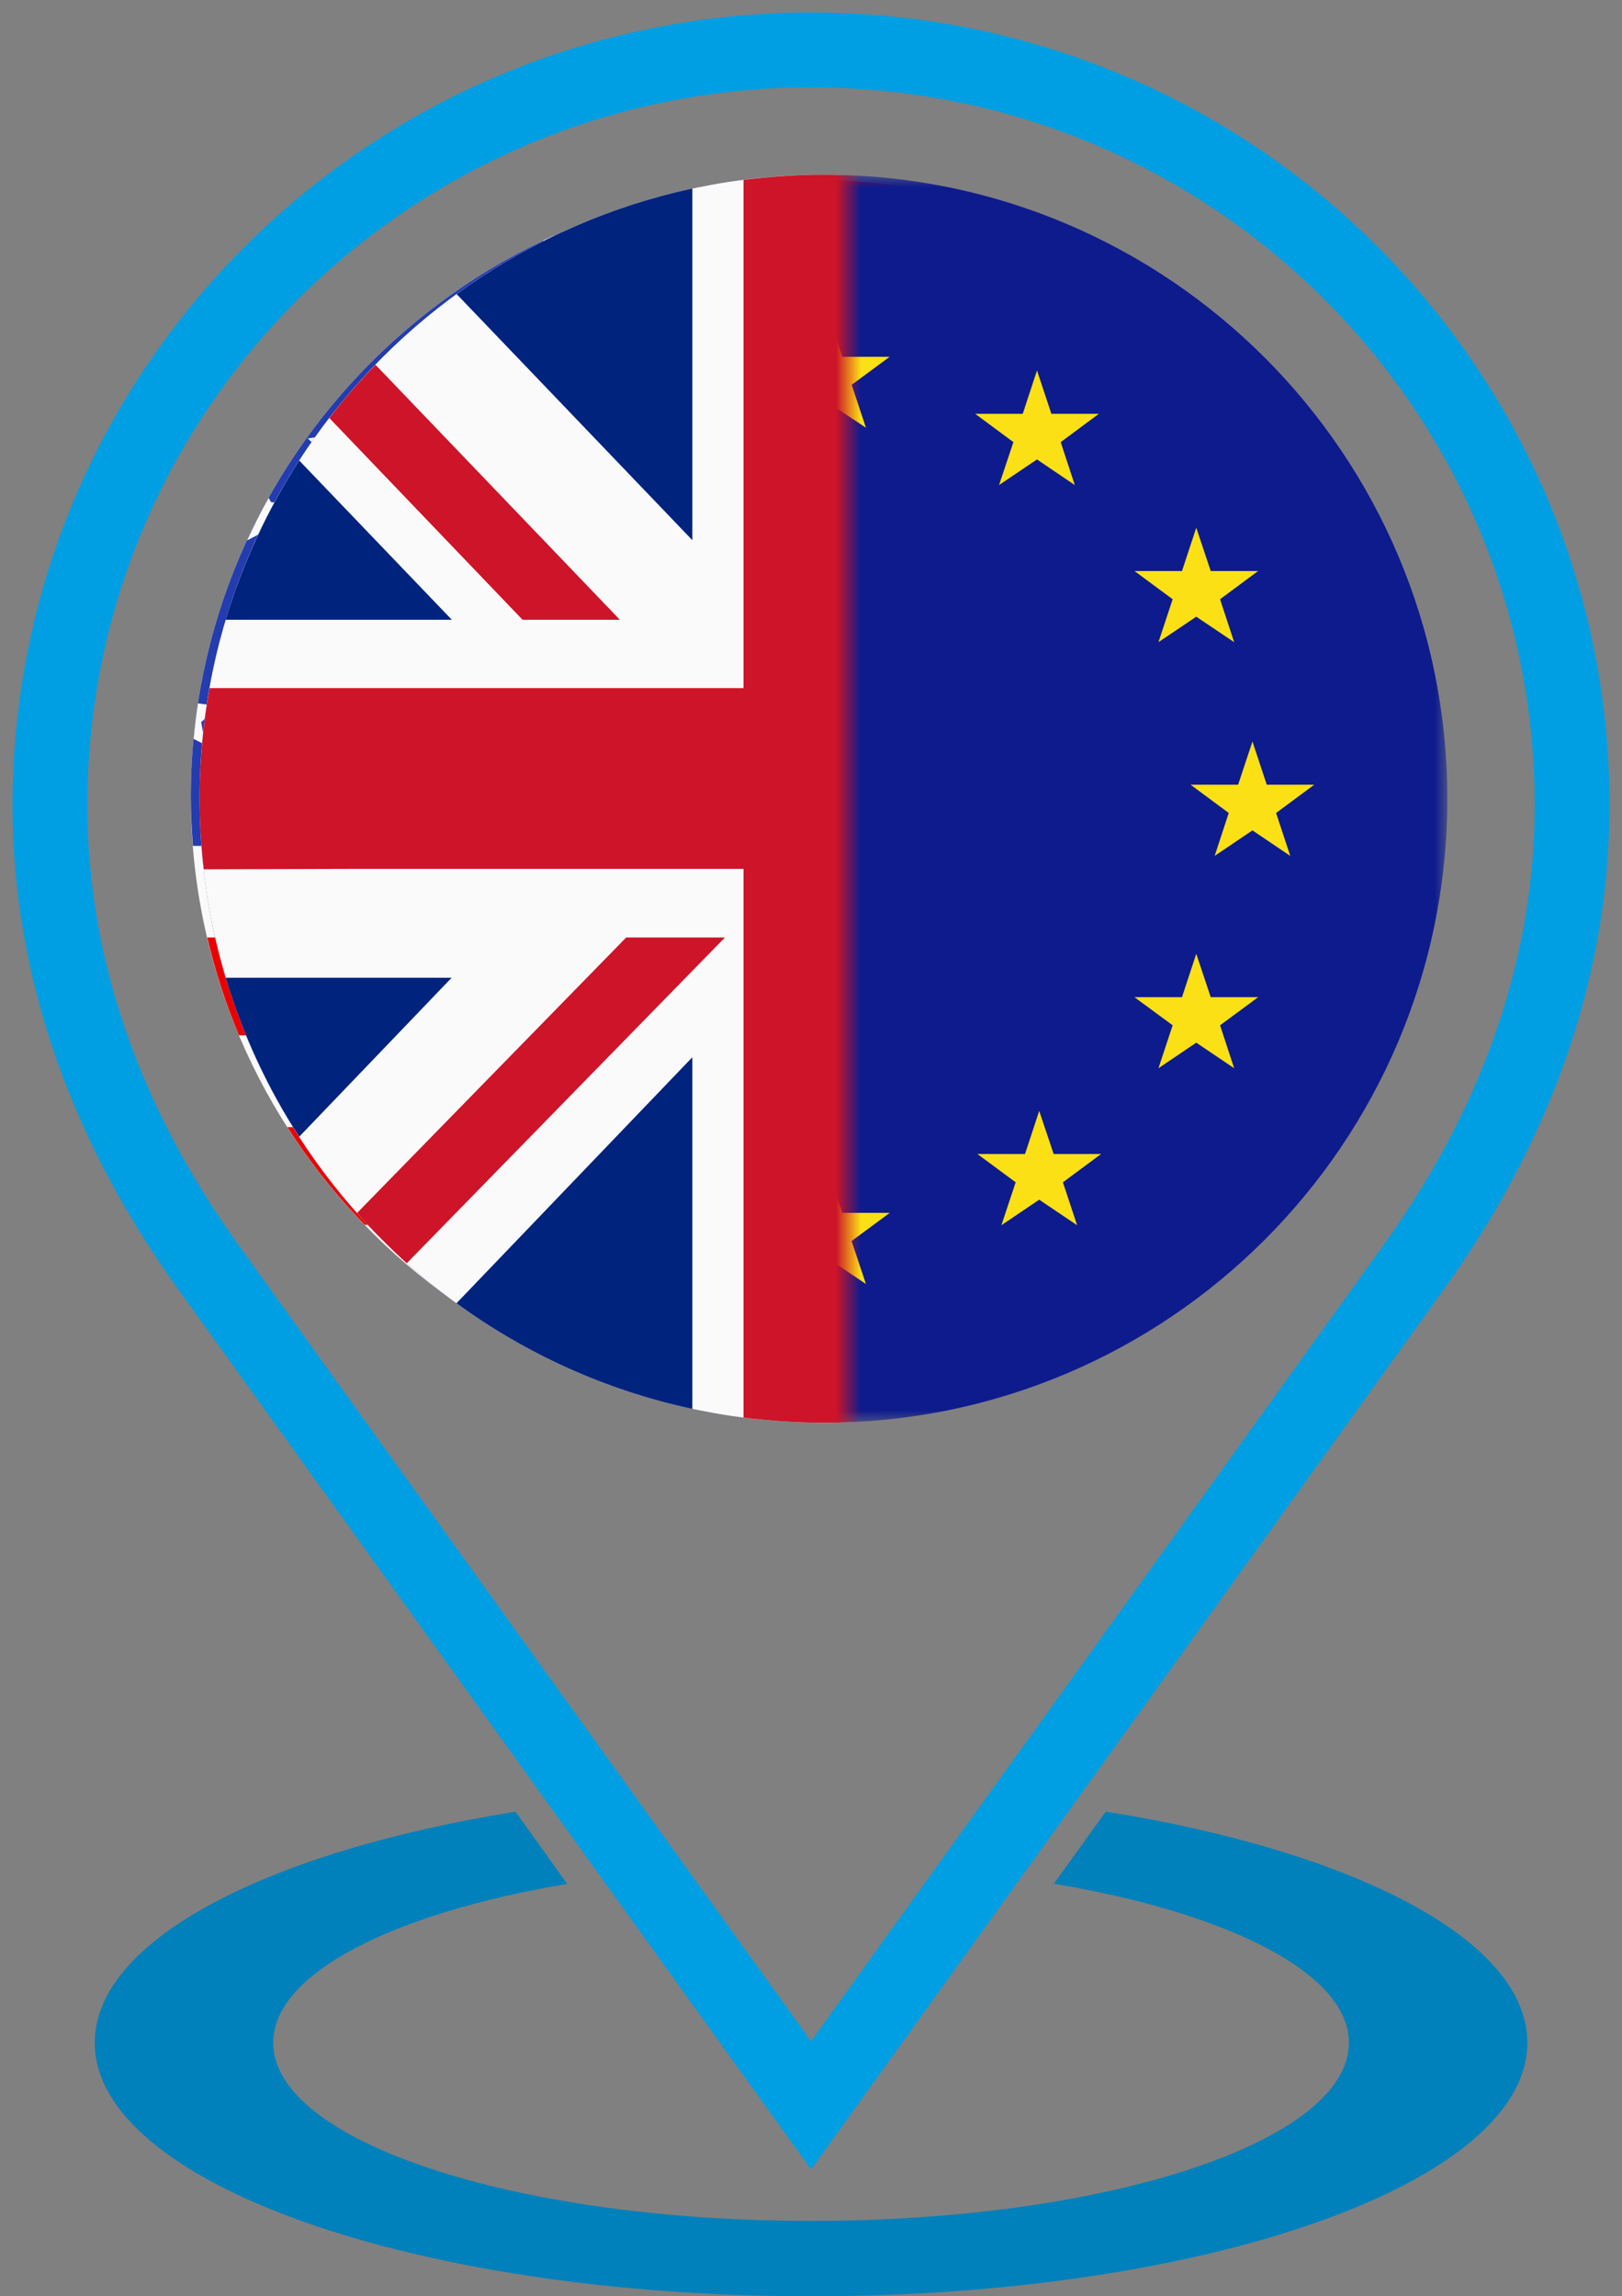
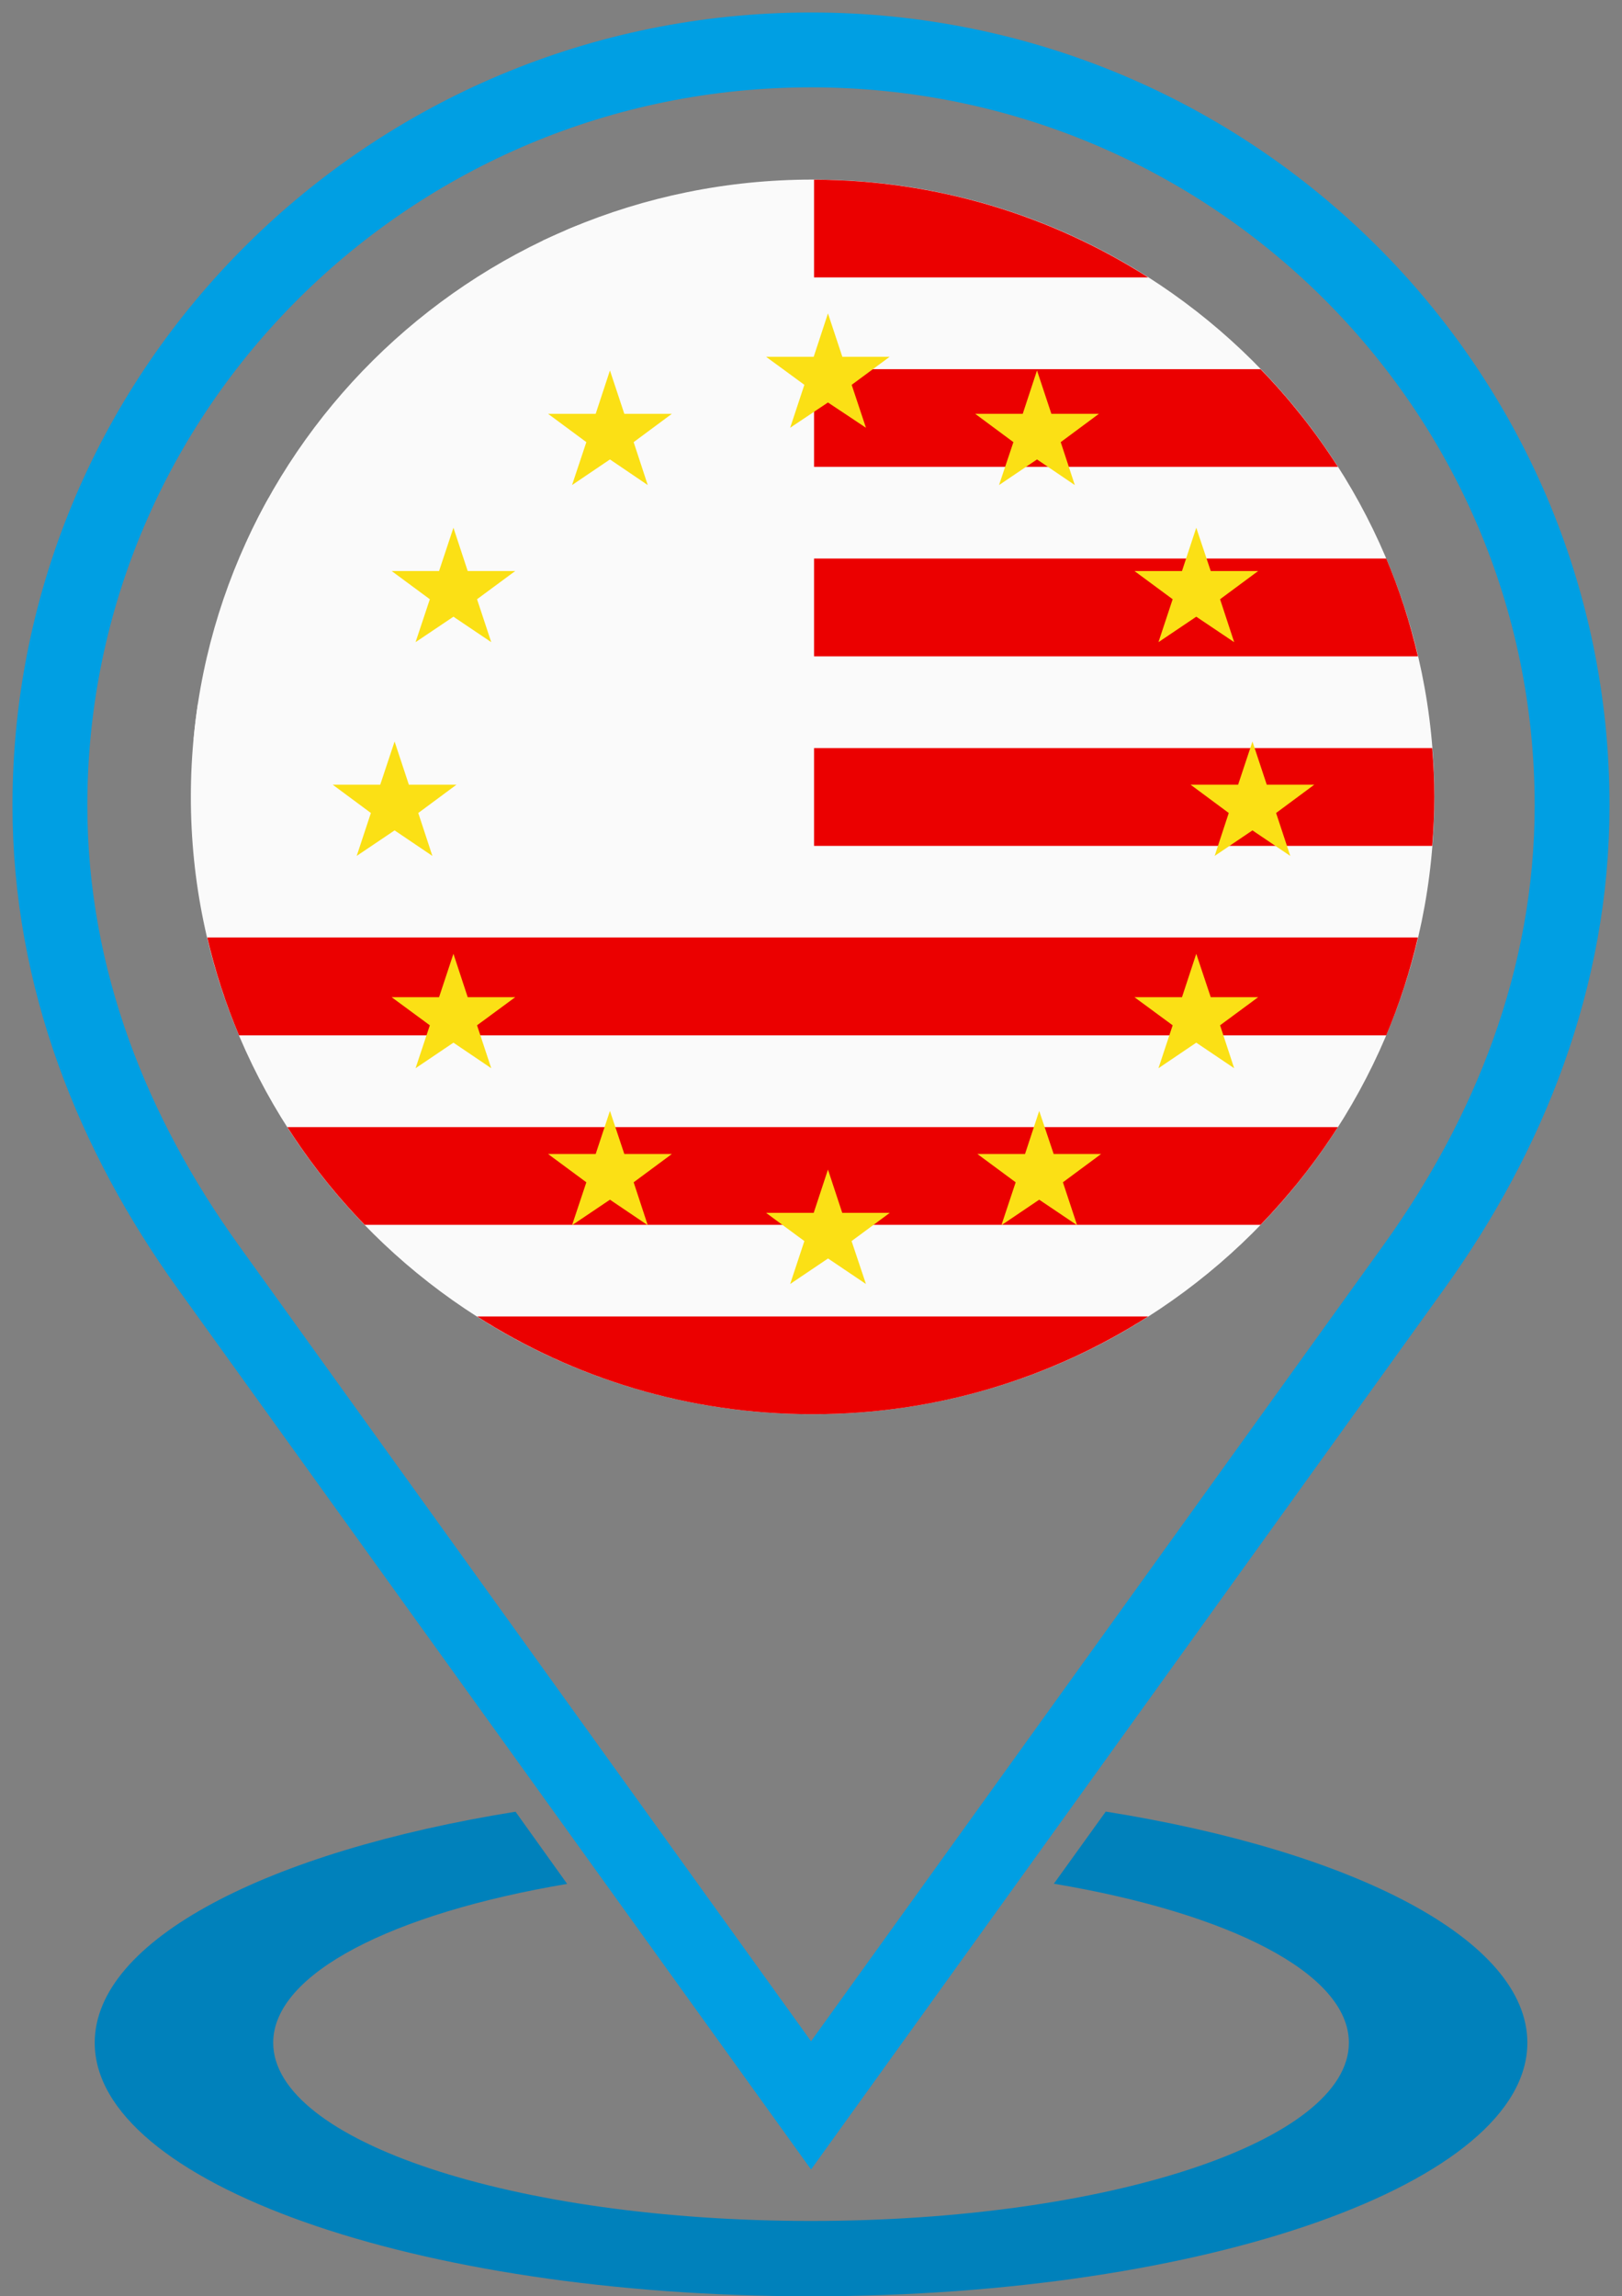
<svg xmlns="http://www.w3.org/2000/svg" xmlns:xlink="http://www.w3.org/1999/xlink" width="65px" height="92px" viewBox="0 0 65 92" version="1.1">
  <rect x="0" y="0" width="65" height="92" fill="#808080" stroke="none" />
  <title>Pin - UK - Europe</title>
  <defs>
    <polygon id="path-1" points="0 0 50 0 50 50 0 50" />
    <path d="M25,0 C38.809,0 50,11.19 50,25 C50,38.806 38.809,49.996 25,49.996 C11.194,49.996 0,38.806 0,25 M25,2.685 C12.676,2.685 2.685,12.676 2.685,25 C2.685,37.32 12.676,47.315 25,47.315 C37.324,47.315 47.319,37.32 47.319,25" id="path-3" />
-     <rect id="path-5" x="0" y="0" width="28" height="54" />
  </defs>
  <g id="T4---Pop-Up-Notice" stroke="none" stroke-width="1" fill="none" fill-rule="evenodd">
    <g id="Camecon---Homepage---Pop-up" transform="translate(-563, -606)">
      <g id="Modal" transform="translate(420, 212)">
        <g id="Location-Buttons" transform="translate(75, 371)">
          <g id="Pin---UK---Europe" transform="translate(70, 25)">
            <g id="Pin">
              <path d="M30.502,0 C13.667,0 0,13.567 0,30.267 C0,37.245 2.557,43.484 6.318,48.725 L30.502,82.351 L54.687,48.721 C58.446,43.482 61,37.227 61,30.267 C61,13.567 47.353,0 30.502,0 Z" id="Stroke-1" stroke="#009FE3" stroke-width="3" />
              <path d="M30.502,90 C46.356,90 59.207,85.452 59.207,79.841 C59.207,75.721 52.275,72.173 42.312,70.58 L40.233,73.47 C47.247,74.648 52.055,77.058 52.055,79.841 C52.055,83.784 42.405,86.981 30.502,86.981 C18.598,86.981 8.948,83.784 8.948,79.841 C8.948,77.064 13.737,74.657 20.728,73.477 C20.038,72.513 19.349,71.549 18.659,70.585 C8.714,72.181 1.796,75.725 1.796,79.841 C1.796,85.452 14.648,90 30.502,90" id="Fill-3" fill="#0081BB" />
              <path d="M55.479,29.927 C55.479,43.588 44.322,54.659 30.567,54.659 C16.804,54.659 5.648,43.588 5.648,29.927 C5.648,16.27 16.804,5.195 30.567,5.195 C44.322,5.195 55.479,16.27 55.479,29.927" id="Fill-5" fill="#FAFAFA" />
-               <path d="M30.622,5.199 C30.611,5.199 30.6,5.196 30.589,5.196 L30.541,5.196 C16.789,5.214 5.647,16.277 5.647,29.927 C5.647,30.588 5.684,31.244 5.732,31.89 L30.622,31.89 L30.622,5.199 Z" id="Fill-7" fill="#233CAF" />
              <path d="M23.541,16.208 L23.384,17.115 L24.206,16.691 L25.025,17.115 L24.872,16.208 L25.537,15.566 L24.616,15.428 L24.206,14.604 L23.793,15.428 L22.876,15.566 L23.541,16.208 Z M24.616,10.068 L24.206,9.241 L23.793,10.068 L22.876,10.203 L23.541,10.845 L23.384,11.756 L24.206,11.328 L25.025,11.756 L24.872,10.845 L25.537,10.203 L24.616,10.068 Z M8.853,28.842 L8.44,28.011 L8.031,28.842 L7.11,28.973 L7.775,29.615 L7.618,30.526 L8.44,30.098 L9.266,30.526 L9.109,29.615 L9.774,28.973 L8.853,28.842 Z M6.064,26.934 L6.733,26.291 L5.933,26.179 C5.863,26.647 5.805,27.122 5.761,27.605 L6.221,27.841 L6.064,26.934 Z M23.541,21.574 L23.384,22.482 L24.206,22.053 L25.025,22.482 L24.872,21.574 L25.537,20.929 L24.616,20.794 L24.206,19.967 L23.793,20.794 L22.876,20.929 L23.541,21.574 Z M9.266,19.804 L9.109,18.89 L9.774,18.247 L8.853,18.113 L8.769,17.946 C8.455,18.498 8.173,19.067 7.903,19.651 L8.44,19.368 L9.266,19.804 Z M8.853,23.472 L8.44,22.649 L8.031,23.472 L7.11,23.606 L7.775,24.252 L7.618,25.163 L8.44,24.731 L9.266,25.163 L9.109,24.252 L9.774,23.606 L8.853,23.472 Z M23.541,26.934 L23.384,27.841 L24.206,27.42 L25.025,27.841 L24.872,26.934 L25.537,26.291 L24.616,26.157 L24.206,25.326 L23.793,26.157 L22.876,26.291 L23.541,26.934 Z M27.248,6.56 L26.838,7.387 L25.921,7.521 L26.579,8.163 L26.429,9.078 L27.248,8.646 L28.07,9.078 L27.917,8.163 L28.582,7.521 L27.661,7.387 L27.248,6.56 Z M20.569,7.387 L20.192,7.441 C20.05,7.511 19.908,7.569 19.765,7.634 L20.313,8.163 L20.156,9.078 L20.979,8.646 L21.805,9.078 L21.648,8.163 L22.309,7.521 L21.392,7.387 L21.205,7.01 C21.015,7.086 20.825,7.158 20.642,7.242 L20.569,7.387 Z M26.579,29.615 L26.429,30.526 L27.248,30.098 L28.07,30.526 L27.917,29.615 L28.582,28.973 L27.661,28.842 L27.248,28.011 L26.838,28.842 L25.921,28.973 L26.579,29.615 Z M26.579,24.252 L26.429,25.163 L27.248,24.731 L28.07,25.163 L27.917,24.252 L28.582,23.606 L27.661,23.472 L27.248,22.649 L26.838,23.472 L25.921,23.606 L26.579,24.252 Z M27.661,12.75 L27.248,11.926 L26.838,12.75 L25.921,12.884 L26.579,13.526 L26.429,14.437 L27.248,14.009 L28.07,14.437 L27.917,13.526 L28.582,12.884 L27.661,12.75 Z M26.579,18.89 L26.429,19.804 L27.248,19.368 L28.07,19.804 L27.917,18.89 L28.582,18.247 L27.661,18.113 L27.248,17.286 L26.838,18.113 L25.921,18.247 L26.579,18.89 Z M12.078,15.428 L11.668,14.604 L11.255,15.428 L10.334,15.566 L11.003,16.208 L10.842,17.115 L11.668,16.691 L12.49,17.115 L12.333,16.208 L12.999,15.566 L12.078,15.428 Z M18.347,26.157 L17.937,25.326 L17.524,26.157 L16.603,26.291 L17.272,26.934 L17.115,27.841 L17.937,27.42 L18.763,27.841 L18.602,26.934 L19.268,26.291 L18.347,26.157 Z M18.347,20.794 L17.937,19.967 L17.524,20.794 L16.603,20.929 L17.272,21.574 L17.115,22.482 L17.937,22.053 L18.763,22.482 L18.602,21.574 L19.268,20.929 L18.347,20.794 Z M21.392,18.113 L20.979,17.286 L20.569,18.113 L19.648,18.247 L20.313,18.89 L20.156,19.804 L20.979,19.368 L21.805,19.804 L21.648,18.89 L22.309,18.247 L21.392,18.113 Z M12.078,26.157 L11.668,25.326 L11.255,26.157 L10.334,26.291 L11.003,26.934 L10.842,27.841 L11.668,27.42 L12.49,27.841 L12.333,26.934 L12.999,26.291 L12.078,26.157 Z M21.392,23.472 L20.979,22.649 L20.569,23.472 L19.648,23.606 L20.313,24.252 L20.156,25.163 L20.979,24.731 L21.805,25.163 L21.648,24.252 L22.309,23.606 L21.392,23.472 Z M21.392,28.842 L20.979,28.011 L20.569,28.842 L19.648,28.973 L20.313,29.615 L20.156,30.526 L20.979,30.098 L21.805,30.526 L21.648,29.615 L22.309,28.973 L21.392,28.842 Z M21.392,12.75 L20.979,11.926 L20.569,12.75 L19.648,12.884 L20.313,13.526 L20.156,14.437 L20.979,14.009 L21.805,14.437 L21.648,13.526 L22.309,12.884 L21.392,12.75 Z M15.123,12.75 L14.709,11.926 L14.3,12.75 L13.379,12.884 L14.044,13.526 L13.887,14.437 L14.709,14.009 L15.532,14.437 L15.378,13.526 L16.04,12.884 L15.123,12.75 Z M12.078,20.794 L11.668,19.967 L11.255,20.794 L10.334,20.929 L11.003,21.574 L10.842,22.482 L11.668,22.053 L12.49,22.482 L12.333,21.574 L12.999,20.929 L12.078,20.794 Z M15.123,18.113 L14.709,17.286 L14.3,18.113 L13.379,18.247 L14.044,18.89 L13.887,19.804 L14.709,19.368 L15.532,19.804 L15.378,18.89 L16.04,18.247 L15.123,18.113 Z M15.123,23.472 L14.709,22.649 L14.3,23.472 L13.379,23.606 L14.044,24.252 L13.887,25.163 L14.709,24.731 L15.532,25.163 L15.378,24.252 L16.04,23.606 L15.123,23.472 Z M18.347,10.068 L17.937,9.241 L17.524,10.068 L16.603,10.203 L17.272,10.845 L17.115,11.756 L17.937,11.328 L18.763,11.756 L18.602,10.845 L19.268,10.203 L18.347,10.068 Z M18.347,15.428 L17.937,14.604 L17.524,15.428 L16.603,15.566 L17.272,16.208 L17.115,17.115 L17.937,16.691 L18.763,17.115 L18.602,16.208 L19.268,15.566 L18.347,15.428 Z M16.04,28.973 L15.378,29.615 L15.532,30.526 L14.709,30.098 L13.887,30.526 L14.044,29.615 L13.379,28.973 L14.3,28.842 L14.709,28.011 L15.123,28.842 L16.04,28.973 Z" id="Fill-9" fill="#FAFAFA" />
              <path d="M12.615,47.072 L48.515,47.072 C49.674,45.874 50.716,44.564 51.615,43.156 L9.515,43.156 C10.414,44.564 11.452,45.874 12.615,47.072 L12.615,47.072 Z M30.541,54.659 L30.589,54.659 C35.535,54.659 40.137,53.214 44.012,50.744 L17.119,50.744 C20.989,53.214 25.592,54.659 30.541,54.659 L30.541,54.659 Z M55.395,27.971 L30.622,27.971 L30.622,31.89 L55.395,31.89 C55.446,31.244 55.479,30.587 55.479,29.927 C55.479,29.27 55.446,28.617 55.395,27.971 L55.395,27.971 Z M7.578,39.481 L53.553,39.481 C54.083,38.222 54.507,36.912 54.821,35.559 L6.305,35.559 C6.623,36.912 7.047,38.222 7.578,39.481 L7.578,39.481 Z M30.622,16.705 L51.615,16.705 C50.716,15.297 49.674,13.983 48.515,12.79 L30.622,12.79 L30.622,16.705 Z M30.622,24.296 L54.821,24.296 C54.507,22.946 54.083,21.632 53.553,20.377 L30.622,20.377 L30.622,24.296 Z M30.622,9.114 L44.012,9.114 C40.148,6.651 35.553,5.21 30.622,5.199 L30.622,9.114 Z M30.541,5.195 C30.512,5.195 30.486,5.199 30.457,5.199 C30.486,5.199 30.512,5.195 30.541,5.195 L30.541,5.195 Z" id="Fill-11" fill="#EB0000" />
            </g>
            <g id="Europe" transform="translate(6, 5)">
              <g id="Group-3" transform="translate(0, 0)">
                <mask id="mask-2" fill="white">
                  <use xlink:href="#path-1" />
                </mask>
                <g id="Clip-2" />
-                 <path d="M50,25 C50,38.806 38.802,50 25,50 C11.194,50 0,38.806 0,25 C0,11.19 11.194,0 25,0 C38.802,0 50,11.19 50,25" id="Fill-1" fill="#0E1B8D" mask="url(#mask-2)" />
              </g>
              <path d="M17.019,39.235 L16.443,37.507 L15.871,39.235 L13.964,39.235 L15.497,40.368 L14.924,42.088 L16.443,41.065 L17.958,42.088 L17.393,40.368 L18.923,39.235 L17.019,39.235 Z M7.813,26.269 L9.327,27.292 L8.762,25.572 L10.292,24.439 L8.385,24.439 L7.813,22.708 L7.237,24.439 L5.333,24.439 L6.863,25.572 L6.294,27.292 L7.813,26.269 Z M10.743,15.878 L10.171,14.143 L9.595,15.878 L7.695,15.878 L9.225,17.008 L8.653,18.728 L10.171,17.708 L11.686,18.728 L11.117,17.008 L12.647,15.878 L10.743,15.878 Z M15.497,10.714 L14.924,12.434 L16.443,11.407 L17.958,12.434 L17.393,10.714 L18.923,9.58 L17.019,9.58 L16.443,7.842 L15.871,9.58 L13.964,9.58 L15.497,10.714 Z M11.117,34.078 L12.647,32.952 L10.743,32.952 L10.171,31.213 L9.595,32.952 L7.695,32.952 L9.225,34.078 L8.653,35.798 L10.171,34.774 L11.686,35.798 L11.117,34.078 Z M34.225,39.235 L33.645,37.507 L33.077,39.235 L31.169,39.235 L32.702,40.368 L32.13,42.088 L33.645,41.065 L35.164,42.088 L34.595,40.368 L36.125,39.235 L34.225,39.235 Z M39.939,34.774 L41.458,35.798 L40.893,34.078 L42.419,32.952 L40.519,32.952 L39.939,31.213 L39.367,32.952 L37.463,32.952 L38.993,34.078 L38.424,35.798 L39.939,34.774 Z M42.764,24.439 L42.191,22.708 L41.616,24.439 L39.712,24.439 L41.241,25.572 L40.676,27.292 L42.191,26.269 L43.706,27.292 L43.138,25.572 L44.667,24.439 L42.764,24.439 Z M25.752,41.593 L25.18,39.858 L24.608,41.593 L22.701,41.593 L24.234,42.723 L23.665,44.443 L25.183,43.42 L26.702,44.443 L26.126,42.723 L27.656,41.593 L25.752,41.593 Z M42.419,15.878 L40.893,17.008 L41.458,18.728 L39.939,17.708 L38.424,18.728 L38.993,17.008 L37.463,15.878 L39.367,15.878 L39.939,14.143 L40.519,15.878 L42.419,15.878 Z" id="Fill-4" fill="#FBE015" />
              <polygon id="Fill-6" fill="#FBE015" points="34.507 10.714 35.072 12.434 33.557 11.407 32.035 12.434 32.611 10.714 31.081 9.58 32.985 9.58 33.557 7.842 34.133 9.58 36.036 9.58" />
              <polygon id="Fill-8" fill="#FBE015" points="27.652 7.295 26.13 8.418 26.702 10.138 25.18 9.125 23.665 10.138 24.234 8.418 22.701 7.295 24.608 7.295 25.18 5.556 25.756 7.295" />
              <g id="Group-12">
                <mask id="mask-4" fill="white">
                  <use xlink:href="#path-3" />
                </mask>
                <g id="Clip-11" />
                <path d="M25,47.315 C12.676,47.315 2.685,37.32 2.685,25 C2.685,12.676 12.676,2.685 25,2.685 C37.324,2.685 47.319,12.676 47.319,25 C47.319,37.32 37.324,47.315 25,47.315 M25,0 C11.194,0 0,11.19 0,25 C0,38.806 11.194,49.996 25,49.996 C38.809,49.996 50,38.806 50,25 C50,11.19 38.809,0 25,0" id="Fill-10" mask="url(#mask-4)" />
              </g>
            </g>
            <g id="UK" transform="translate(4, 3)">
              <mask id="mask-6" fill="white">
                <use xlink:href="#path-5" />
              </mask>
              <g id="Mask" />
              <g mask="url(#mask-6)">
                <g transform="translate(2, 2)">
                  <path d="M50,25 C50,38.809 38.805,50 24.998,50 C11.191,50 0,38.809 0,25 C0,11.194 11.191,4.08010055e-05 24.998,4.08010055e-05 C38.805,4.08010055e-05 50,11.194 50,25" id="Fill-1" fill="#FAFAFA" fill-rule="evenodd" />
-                   <path d="M19.745,49.446 L19.745,35.358 L10.293,45.214 C13.073,47.242 16.279,48.702 19.745,49.446 L19.745,49.446 Z M10.3,4.783 L19.745,14.642 L19.745,0.554 C16.279,1.302 13.077,2.762 10.3,4.783 L10.3,4.783 Z M10.098,32.174 L1.045,32.174 C1.727,34.449 2.722,36.587 3.991,38.542 L10.098,32.174 Z M10.106,17.83 L3.991,11.451 C2.733,13.406 1.731,15.552 1.045,17.83 L10.106,17.83 Z M39.579,45.309 L30.042,35.362 L30.042,49.494 C33.541,48.775 36.773,47.319 39.579,45.309 L39.579,45.309 Z M39.693,32.174 L45.925,38.681 C47.231,36.686 48.251,34.5 48.955,32.174 L39.693,32.174 Z M39.696,17.83 L48.947,17.83 C48.251,15.501 47.231,13.318 45.932,11.33 L39.696,17.83 Z M39.583,4.702 L30.042,14.646 L30.042,0.51 C33.548,1.229 36.784,2.685 39.583,4.702 L39.583,4.702 Z" id="Fill-4" fill="#00237D" fill-rule="evenodd" />
                  <path d="M45.118,39.844 L36.226,30.564 L32.323,30.564 L43.306,42.023 C43.948,41.333 44.553,40.603 45.118,39.844 L45.118,39.844 Z M7.047,7.615 C6.39,8.289 5.77,9.001 5.198,9.749 L12.941,17.83 L16.84,17.83 L7.047,7.615 Z M32.793,17.837 L42.866,7.527 C42.205,6.848 41.509,6.21 40.775,5.612 L28.835,17.837 L32.793,17.837 Z M24.998,50 C25.999,50 26.986,49.938 27.951,49.824 L27.951,27.835 L27.951,27.824 L43.357,27.824 L49.835,27.828 C49.942,26.9 50,25.957 50,25 C50,23.489 49.861,22.011 49.604,20.577 L43.357,20.58 L27.951,20.58 L27.951,0.18 C26.986,0.066 25.999,0 24.998,0 C23.916,0 22.852,0.077 21.796,0.209 L21.796,20.569 L0.396,20.569 C0.139,22.011 6.12062528e-05,23.489 6.12062528e-05,25 C6.12062528e-05,25.957 0.055,26.9 0.165,27.828 L6.397,27.81 L21.796,27.81 L21.796,49.795 C22.852,49.927 23.916,50 24.998,50 L24.998,50 Z M21.051,30.56 L8.301,43.611 C7.6,42.972 6.933,42.305 6.309,41.597 L17.094,30.56 L21.051,30.56 Z" id="Fill-6" fill="#CD1428" fill-rule="evenodd" />
                  <path d="M24.998,47.319 C12.673,47.319 2.685,37.324 2.685,25 C2.685,12.68 12.673,2.685 24.998,2.685 C37.323,2.685 47.319,12.68 47.319,25 C47.319,37.324 37.323,47.319 24.998,47.319 M24.998,2.04005028e-05 C11.192,2.04005028e-05 0,11.194 0,25 C0,38.81 11.192,50 24.998,50 C38.805,50 50,38.81 50,25 C50,11.194 38.805,2.04005028e-05 24.998,2.04005028e-05" id="Fill-9" fill="none" />
                </g>
              </g>
            </g>
          </g>
        </g>
      </g>
    </g>
  </g>
</svg>